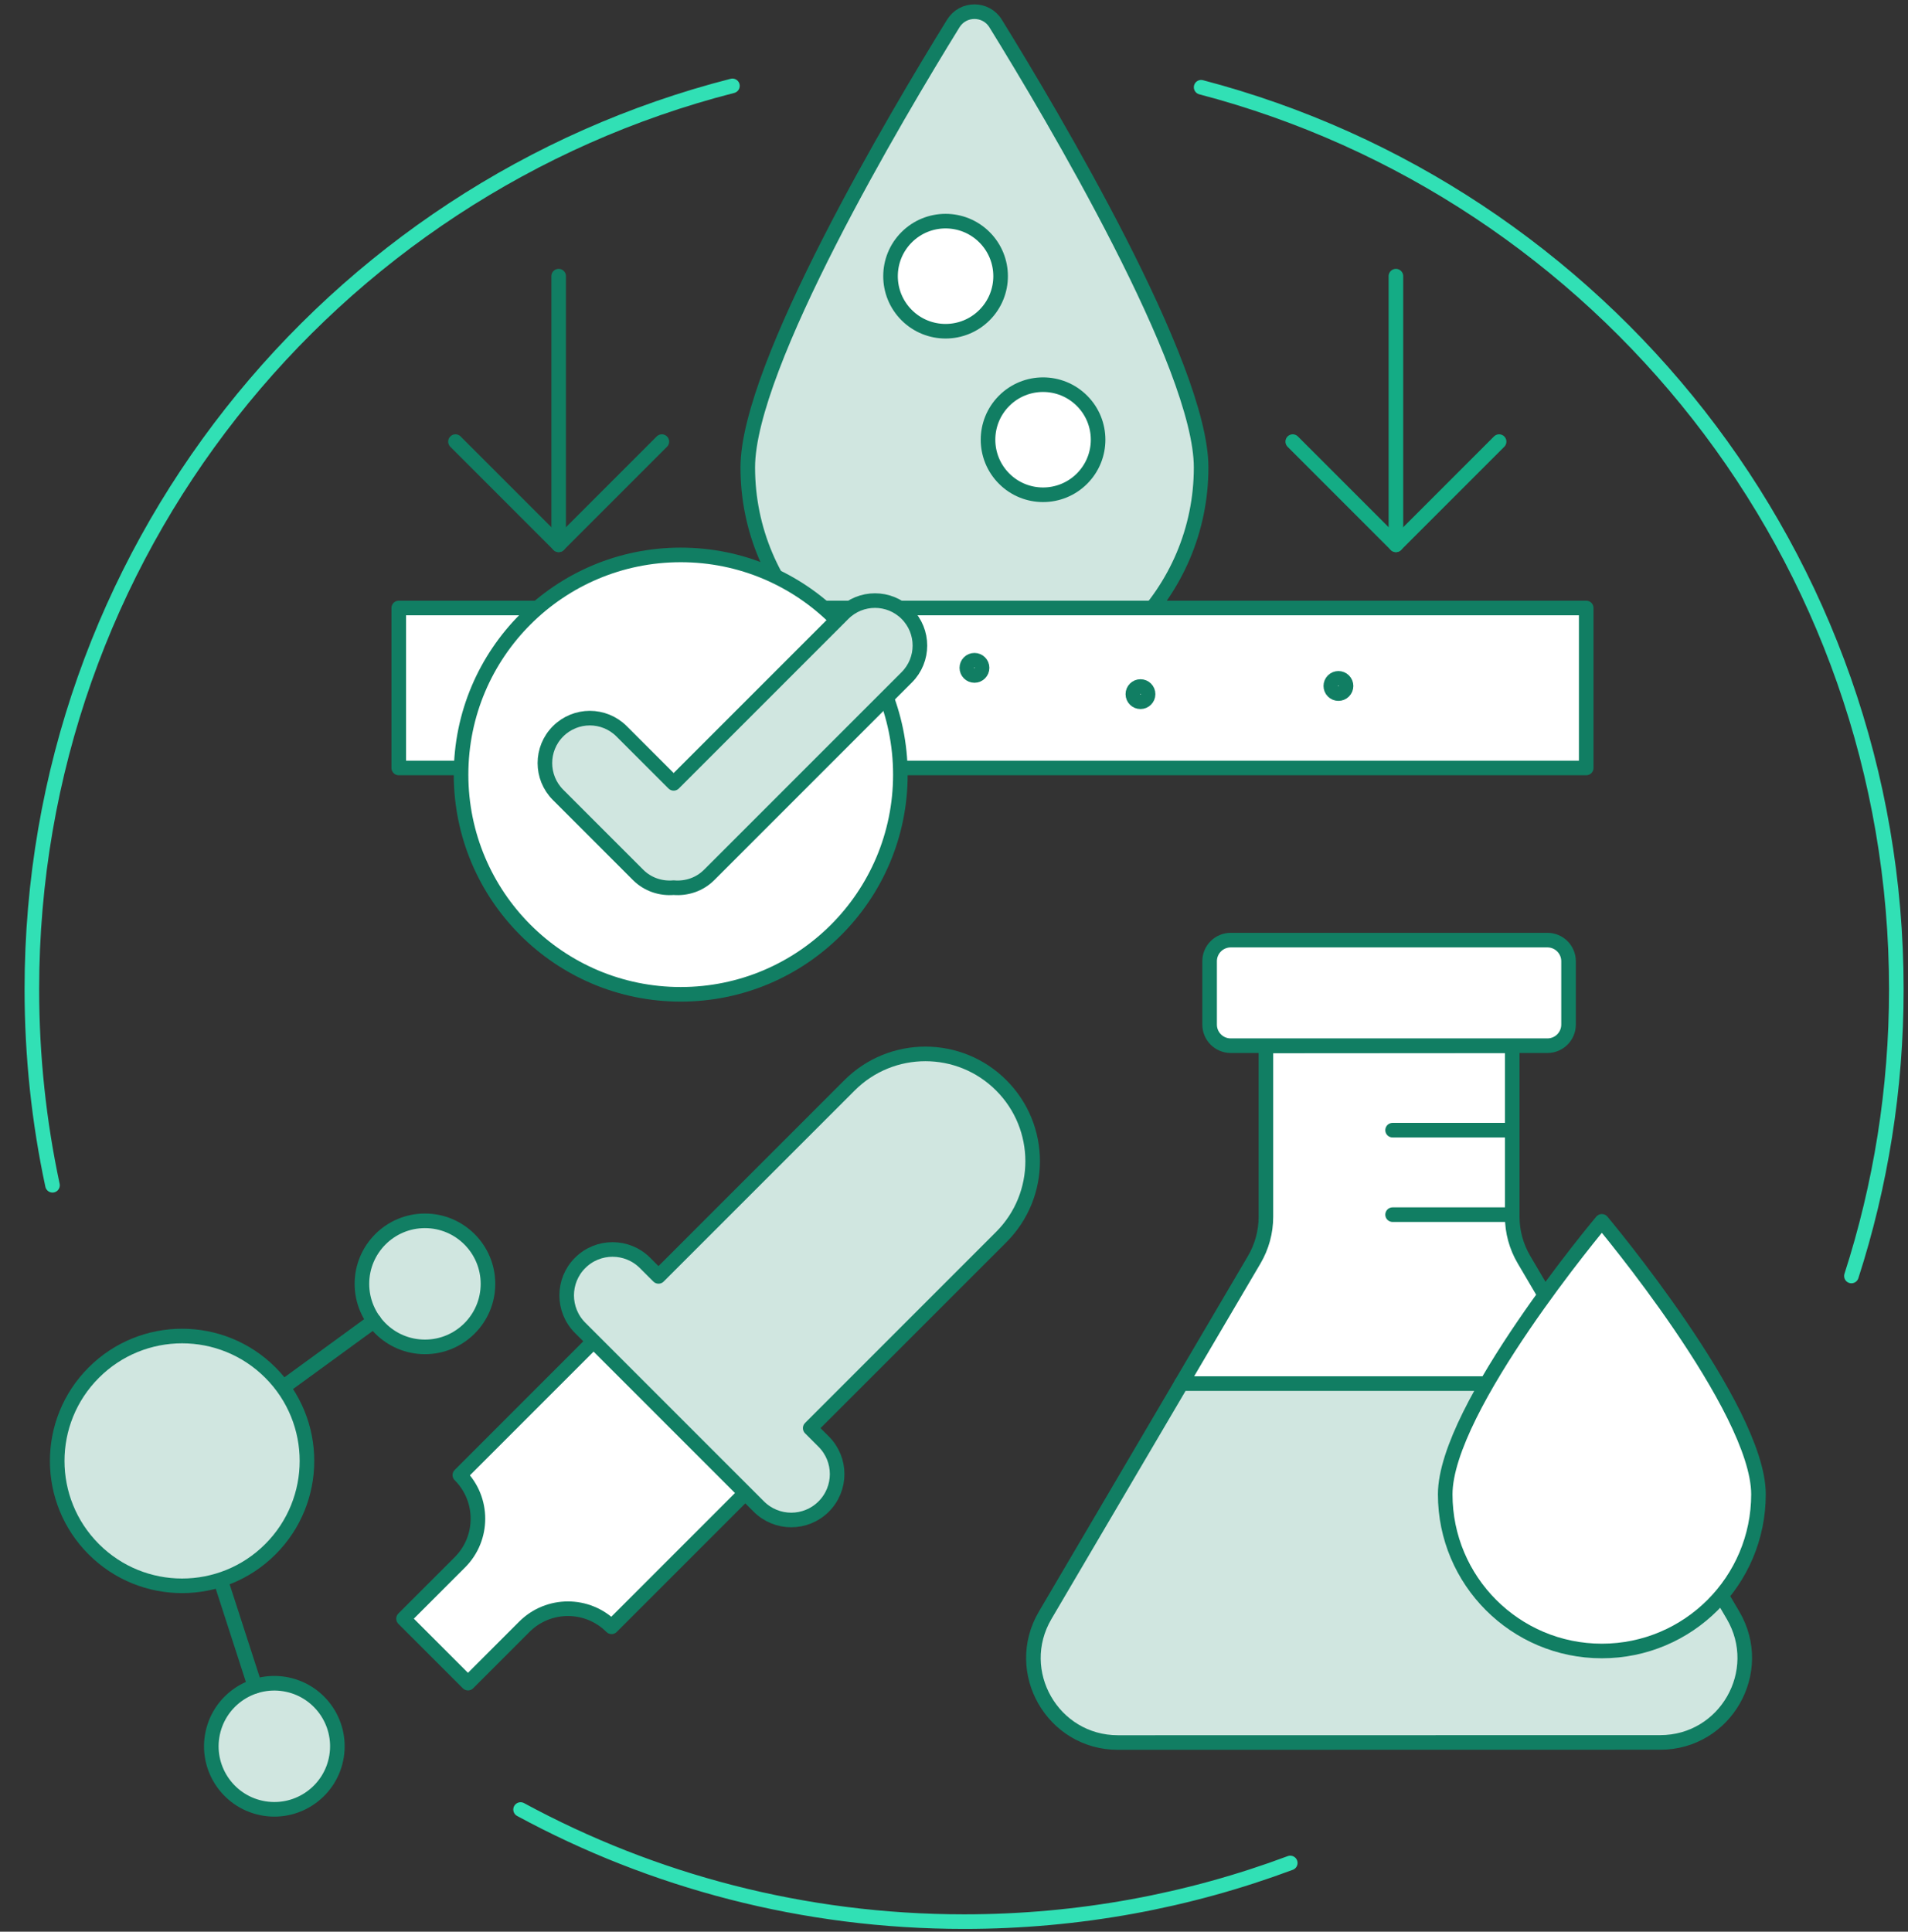
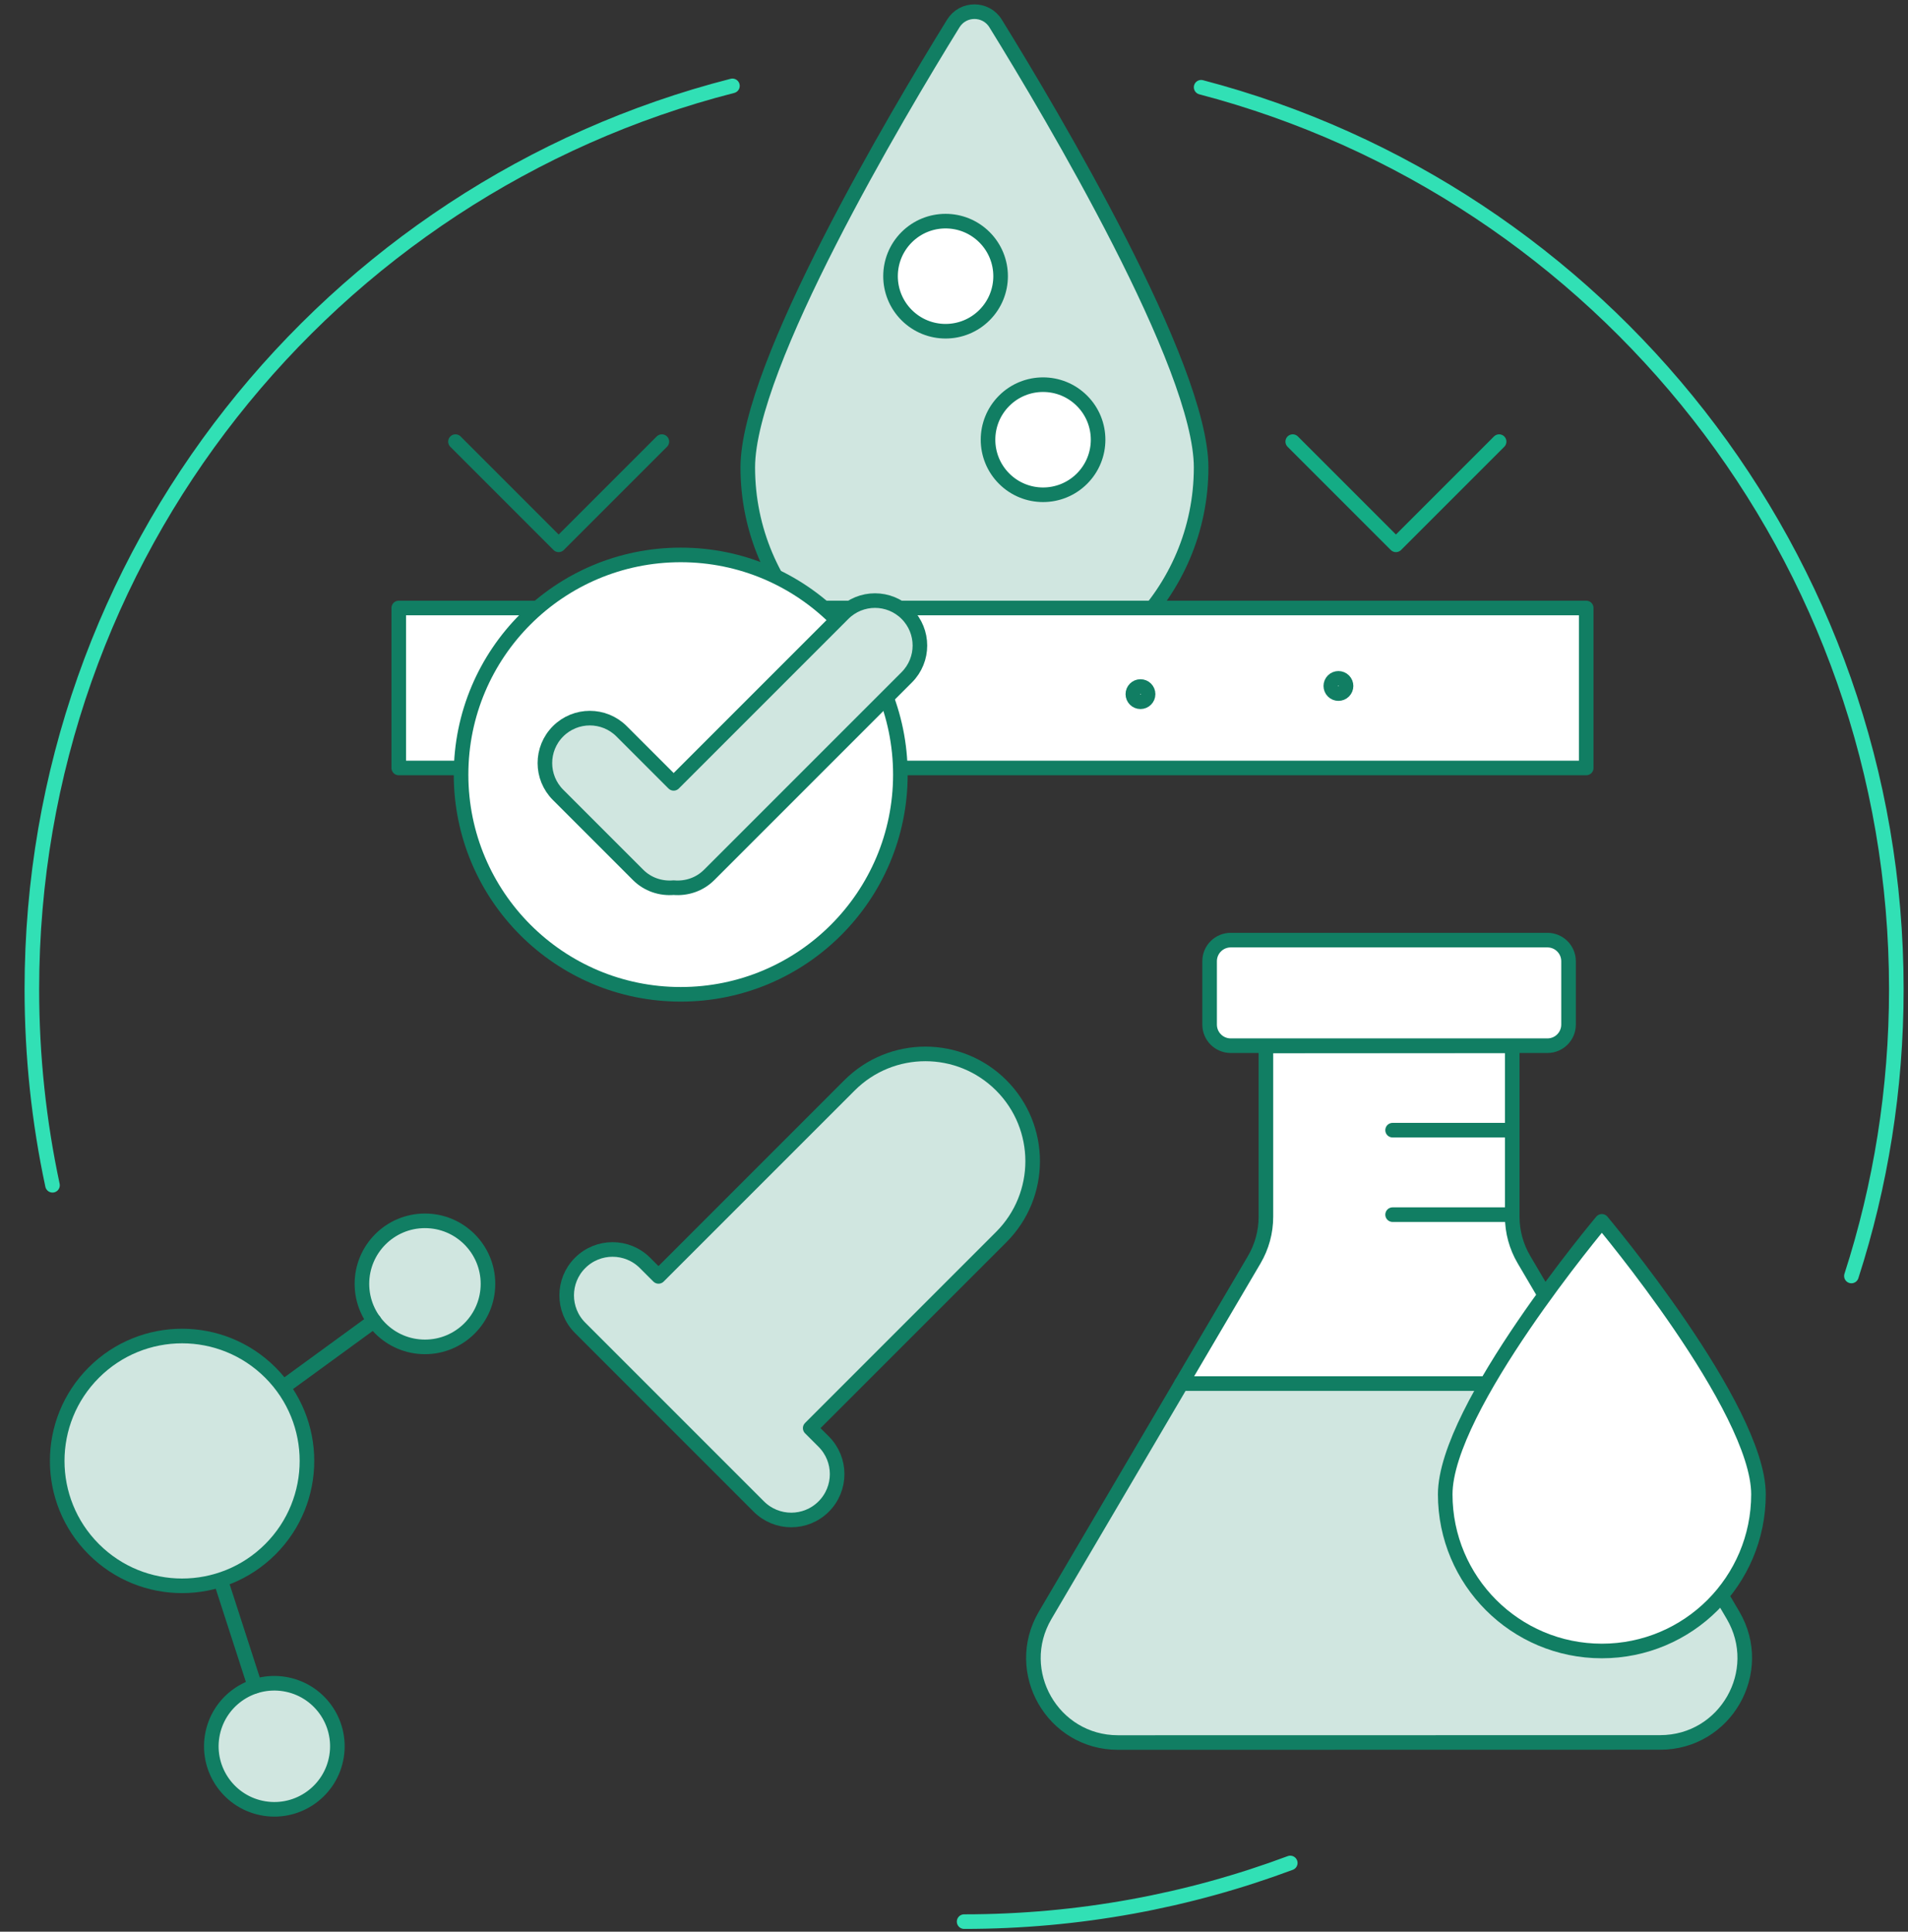
<svg xmlns="http://www.w3.org/2000/svg" width="327" height="331" viewBox="0 0 327 331" fill="none">
  <rect x="0" y="0" width="327" height="331" fill="#333333" stroke="none" />
  <path d="M8.998 203.1C6.681 192.27 5.461 181.031 5.461 169.51C5.461 94.978 56.496 32.367 125.526 14.713" stroke="#31E0B5" stroke-width="2.5" stroke-linecap="round" stroke-linejoin="round" />
-   <path d="M221.129 319.226C203.731 325.724 184.897 329.277 165.233 329.277C137.716 329.277 111.824 322.321 89.219 310.07" stroke="#31E0B5" stroke-width="2.5" stroke-linecap="round" stroke-linejoin="round" />
+   <path d="M221.129 319.226C203.731 325.724 184.897 329.277 165.233 329.277" stroke="#31E0B5" stroke-width="2.5" stroke-linecap="round" stroke-linejoin="round" />
  <path d="M205.855 14.951C274.419 32.923 325 95.31 325 169.509C325 186.653 322.301 203.165 317.302 218.645" stroke="#31E0B5" stroke-width="2.5" stroke-linecap="round" stroke-linejoin="round" />
-   <path d="M127.734 255.835L104.812 278.757C100.683 274.628 93.989 274.628 89.859 278.757L80.205 288.412L69.158 277.365L78.813 267.711C82.942 263.581 82.942 256.887 78.813 252.758L101.735 229.836" fill="white" />
-   <path d="M127.734 255.835L104.812 278.757C100.683 274.628 93.989 274.628 89.859 278.757L80.205 288.412L69.158 277.365L78.813 267.711C82.942 263.581 82.942 256.887 78.813 252.758L101.735 229.836" stroke="#117E63" stroke-width="2.5" stroke-linecap="round" stroke-linejoin="round" />
  <path d="M145.597 185.975L112.857 218.715L110.545 216.404C107.473 213.332 102.493 213.332 99.423 216.404C96.351 219.475 96.351 224.454 99.423 227.527L101.734 229.839L127.734 255.838L130.045 258.149C133.117 261.221 138.097 261.221 141.167 258.149C144.239 255.078 144.239 250.099 141.167 247.027L138.856 244.716L171.596 211.975C178.775 204.796 178.775 193.156 171.596 185.976C164.417 178.797 152.776 178.797 145.597 185.976V185.975Z" fill="#D0E6E0" stroke="#117E63" stroke-width="2.5" stroke-linecap="round" stroke-linejoin="round" />
  <path d="M72.83 230.794C78.794 230.794 83.63 225.958 83.63 219.994C83.63 214.029 78.794 209.193 72.83 209.193C66.865 209.193 62.029 214.029 62.029 219.994C62.029 225.958 66.865 230.794 72.83 230.794Z" fill="#D0E6E0" stroke="#117E63" stroke-width="2.5" stroke-linecap="round" stroke-linejoin="round" />
  <path d="M57.679 300.962C58.635 295.075 54.636 289.527 48.749 288.571C42.861 287.615 37.313 291.614 36.357 297.501C35.402 303.389 39.4 308.937 45.288 309.893C51.175 310.848 56.723 306.85 57.679 300.962Z" fill="#D0E6E0" stroke="#117E63" stroke-width="2.5" stroke-linecap="round" stroke-linejoin="round" />
  <path d="M31.205 250.334L43.691 288.938" stroke="#117E63" stroke-width="2.5" stroke-linecap="round" stroke-linejoin="round" />
  <path d="M48.484 237.74L64.115 226.348" stroke="#117E63" stroke-width="2.5" stroke-linecap="round" stroke-linejoin="round" />
  <path d="M46.339 265.467C54.697 257.109 54.697 243.559 46.339 235.201C37.981 226.843 24.431 226.843 16.073 235.201C7.715 243.559 7.715 257.109 16.073 265.467C24.431 273.825 37.981 273.825 46.339 265.467Z" fill="#D0E6E0" stroke="#117E63" stroke-width="2.5" stroke-linecap="round" stroke-linejoin="round" />
  <path d="M202.473 237.077L214.96 215.846C216.265 213.621 216.956 211.087 216.956 208.507V179.211L259.172 179.182V208.48C259.172 211.058 259.863 213.591 261.169 215.816L273.673 237.077" fill="white" />
  <path d="M202.473 237.077L214.96 215.846C216.265 213.621 216.956 211.087 216.956 208.507V179.211L259.172 179.182V208.48C259.172 211.058 259.863 213.591 261.169 215.816L273.673 237.077" stroke="#117E63" stroke-width="2.5" stroke-linecap="round" stroke-linejoin="round" />
  <path d="M284.534 298.573L191.605 298.59C180.411 298.593 173.452 286.429 179.127 276.78L202.473 237.082H273.672L297.005 276.762C302.68 286.409 295.724 298.57 284.533 298.573H284.534Z" fill="#D0E6E0" stroke="#117E63" stroke-width="2.5" stroke-linecap="round" stroke-linejoin="round" />
  <path d="M268.822 175.566V164.71C268.822 162.712 267.202 161.092 265.204 161.092H210.926C208.927 161.092 207.307 162.712 207.307 164.71V175.566C207.307 177.564 208.927 179.184 210.926 179.184H265.204C267.202 179.184 268.822 177.564 268.822 175.566Z" fill="white" stroke="#117E63" stroke-width="2.5" stroke-linecap="round" stroke-linejoin="round" />
  <path d="M238.668 193.658H259.173" stroke="#117E63" stroke-width="2.5" stroke-linecap="round" stroke-linejoin="round" />
  <path d="M238.668 208.135H259.173" stroke="#117E63" stroke-width="2.5" stroke-linecap="round" stroke-linejoin="round" />
  <path d="M301.374 256.058C301.374 241.232 274.53 209.283 274.53 209.283C274.53 209.283 247.686 241.232 247.686 256.058C247.686 270.883 259.704 282.902 274.53 282.902C289.355 282.902 301.374 270.883 301.374 256.058Z" fill="white" stroke="#117E63" stroke-width="2.5" stroke-linecap="round" stroke-linejoin="round" />
  <path d="M205.853 80.093C205.853 101.548 188.461 118.942 167.005 118.942C145.549 118.942 128.156 101.549 128.156 80.093C128.156 62.687 153.727 19.647 163.377 4.025C165.045 1.325 168.965 1.325 170.632 4.025C180.282 19.647 205.853 62.687 205.853 80.093Z" fill="#D0E6E0" stroke="#117E63" stroke-width="2.5" stroke-linecap="round" stroke-linejoin="round" />
  <path d="M168.725 53.994C172.409 50.31 172.409 44.338 168.725 40.654C165.041 36.971 159.069 36.971 155.385 40.654C151.701 44.338 151.701 50.31 155.385 53.994C159.069 57.678 165.041 57.678 168.725 53.994Z" fill="white" stroke="#117E63" stroke-width="2.5" stroke-linecap="round" stroke-linejoin="round" />
  <path d="M185.434 82.018C189.118 78.334 189.118 72.361 185.434 68.678C181.75 64.994 175.778 64.994 172.094 68.678C168.41 72.361 168.41 78.334 172.094 82.018C175.778 85.701 181.75 85.701 185.434 82.018Z" fill="white" stroke="#117E63" stroke-width="2.5" stroke-linecap="round" stroke-linejoin="round" />
  <path d="M167.008 105.49C167.008 106.211 166.423 106.797 165.701 106.797C164.979 106.797 164.395 106.212 164.395 105.49C164.395 104.768 164.979 104.184 165.701 104.184C166.423 104.184 167.008 104.768 167.008 105.49Z" fill="white" stroke="#117E63" stroke-width="2.5" stroke-linecap="round" stroke-linejoin="round" />
-   <path d="M239.238 47.32V93.359" stroke="#14AC85" stroke-width="2.5" stroke-linecap="round" stroke-linejoin="round" />
  <path d="M221.553 75.672L239.239 93.358L256.925 75.672" stroke="#14AC85" stroke-width="2.5" stroke-linecap="round" stroke-linejoin="round" />
-   <path d="M95.744 47.32V93.359" stroke="#117E63" stroke-width="2.5" stroke-linecap="round" stroke-linejoin="round" />
  <path d="M78.059 75.672L95.745 93.358L113.431 75.672" stroke="#117E63" stroke-width="2.5" stroke-linecap="round" stroke-linejoin="round" />
  <path d="M271.851 104.18H68.34V131.595H271.851V104.18Z" fill="white" stroke="#117E63" stroke-width="2.5" stroke-linecap="round" stroke-linejoin="round" />
  <path d="M195.459 120.25C196.181 120.25 196.765 119.665 196.765 118.943C196.765 118.222 196.181 117.637 195.459 117.637C194.737 117.637 194.152 118.222 194.152 118.943C194.152 119.665 194.737 120.25 195.459 120.25Z" fill="white" stroke="#117E63" stroke-width="2.5" stroke-linecap="round" stroke-linejoin="round" />
-   <path d="M167.006 115.744C167.727 115.744 168.312 115.159 168.312 114.437C168.312 113.716 167.727 113.131 167.006 113.131C166.284 113.131 165.699 113.716 165.699 114.437C165.699 115.159 166.284 115.744 167.006 115.744Z" fill="white" stroke="#117E63" stroke-width="2.5" stroke-linecap="round" stroke-linejoin="round" />
  <path d="M128.158 121.555C128.88 121.555 129.465 120.97 129.465 120.248C129.465 119.526 128.88 118.941 128.158 118.941C127.437 118.941 126.852 119.526 126.852 120.248C126.852 120.97 127.437 121.555 128.158 121.555Z" fill="white" stroke="#117E63" stroke-width="2.5" stroke-linecap="round" stroke-linejoin="round" />
  <path d="M104.83 117.539C105.552 117.539 106.137 116.954 106.137 116.232C106.137 115.511 105.552 114.926 104.83 114.926C104.108 114.926 103.523 115.511 103.523 116.232C103.523 116.954 104.108 117.539 104.83 117.539Z" fill="white" stroke="#117E63" stroke-width="2.5" stroke-linecap="round" stroke-linejoin="round" />
  <path d="M230.309 118.467C230.819 117.957 230.819 117.129 230.309 116.619C229.799 116.109 228.971 116.109 228.461 116.619C227.951 117.129 227.951 117.957 228.461 118.467C228.971 118.977 229.799 118.977 230.309 118.467Z" fill="white" stroke="#117E63" stroke-width="2.5" stroke-linecap="round" stroke-linejoin="round" />
  <path d="M116.664 170.38C137.455 170.38 154.31 153.525 154.31 132.734C154.31 111.942 137.455 95.088 116.664 95.088C95.872 95.088 79.018 111.942 79.018 132.734C79.018 153.525 95.872 170.38 116.664 170.38Z" fill="white" stroke="#117E63" stroke-width="2.5" stroke-linecap="round" stroke-linejoin="round" />
  <path d="M155.404 105.17C152.396 102.162 147.521 102.162 144.513 105.17L115.453 134.23L106.533 125.311C103.525 122.303 98.65 122.303 95.642 125.311C92.635 128.317 92.635 133.193 95.642 136.201L109.354 149.912C111.025 151.582 113.27 152.291 115.453 152.104C117.636 152.291 119.88 151.582 121.55 149.912L155.402 116.061C158.409 113.053 158.409 108.178 155.402 105.17H155.404Z" fill="#D0E6E0" stroke="#117E63" stroke-width="2.5" stroke-linecap="round" stroke-linejoin="round" />
</svg>